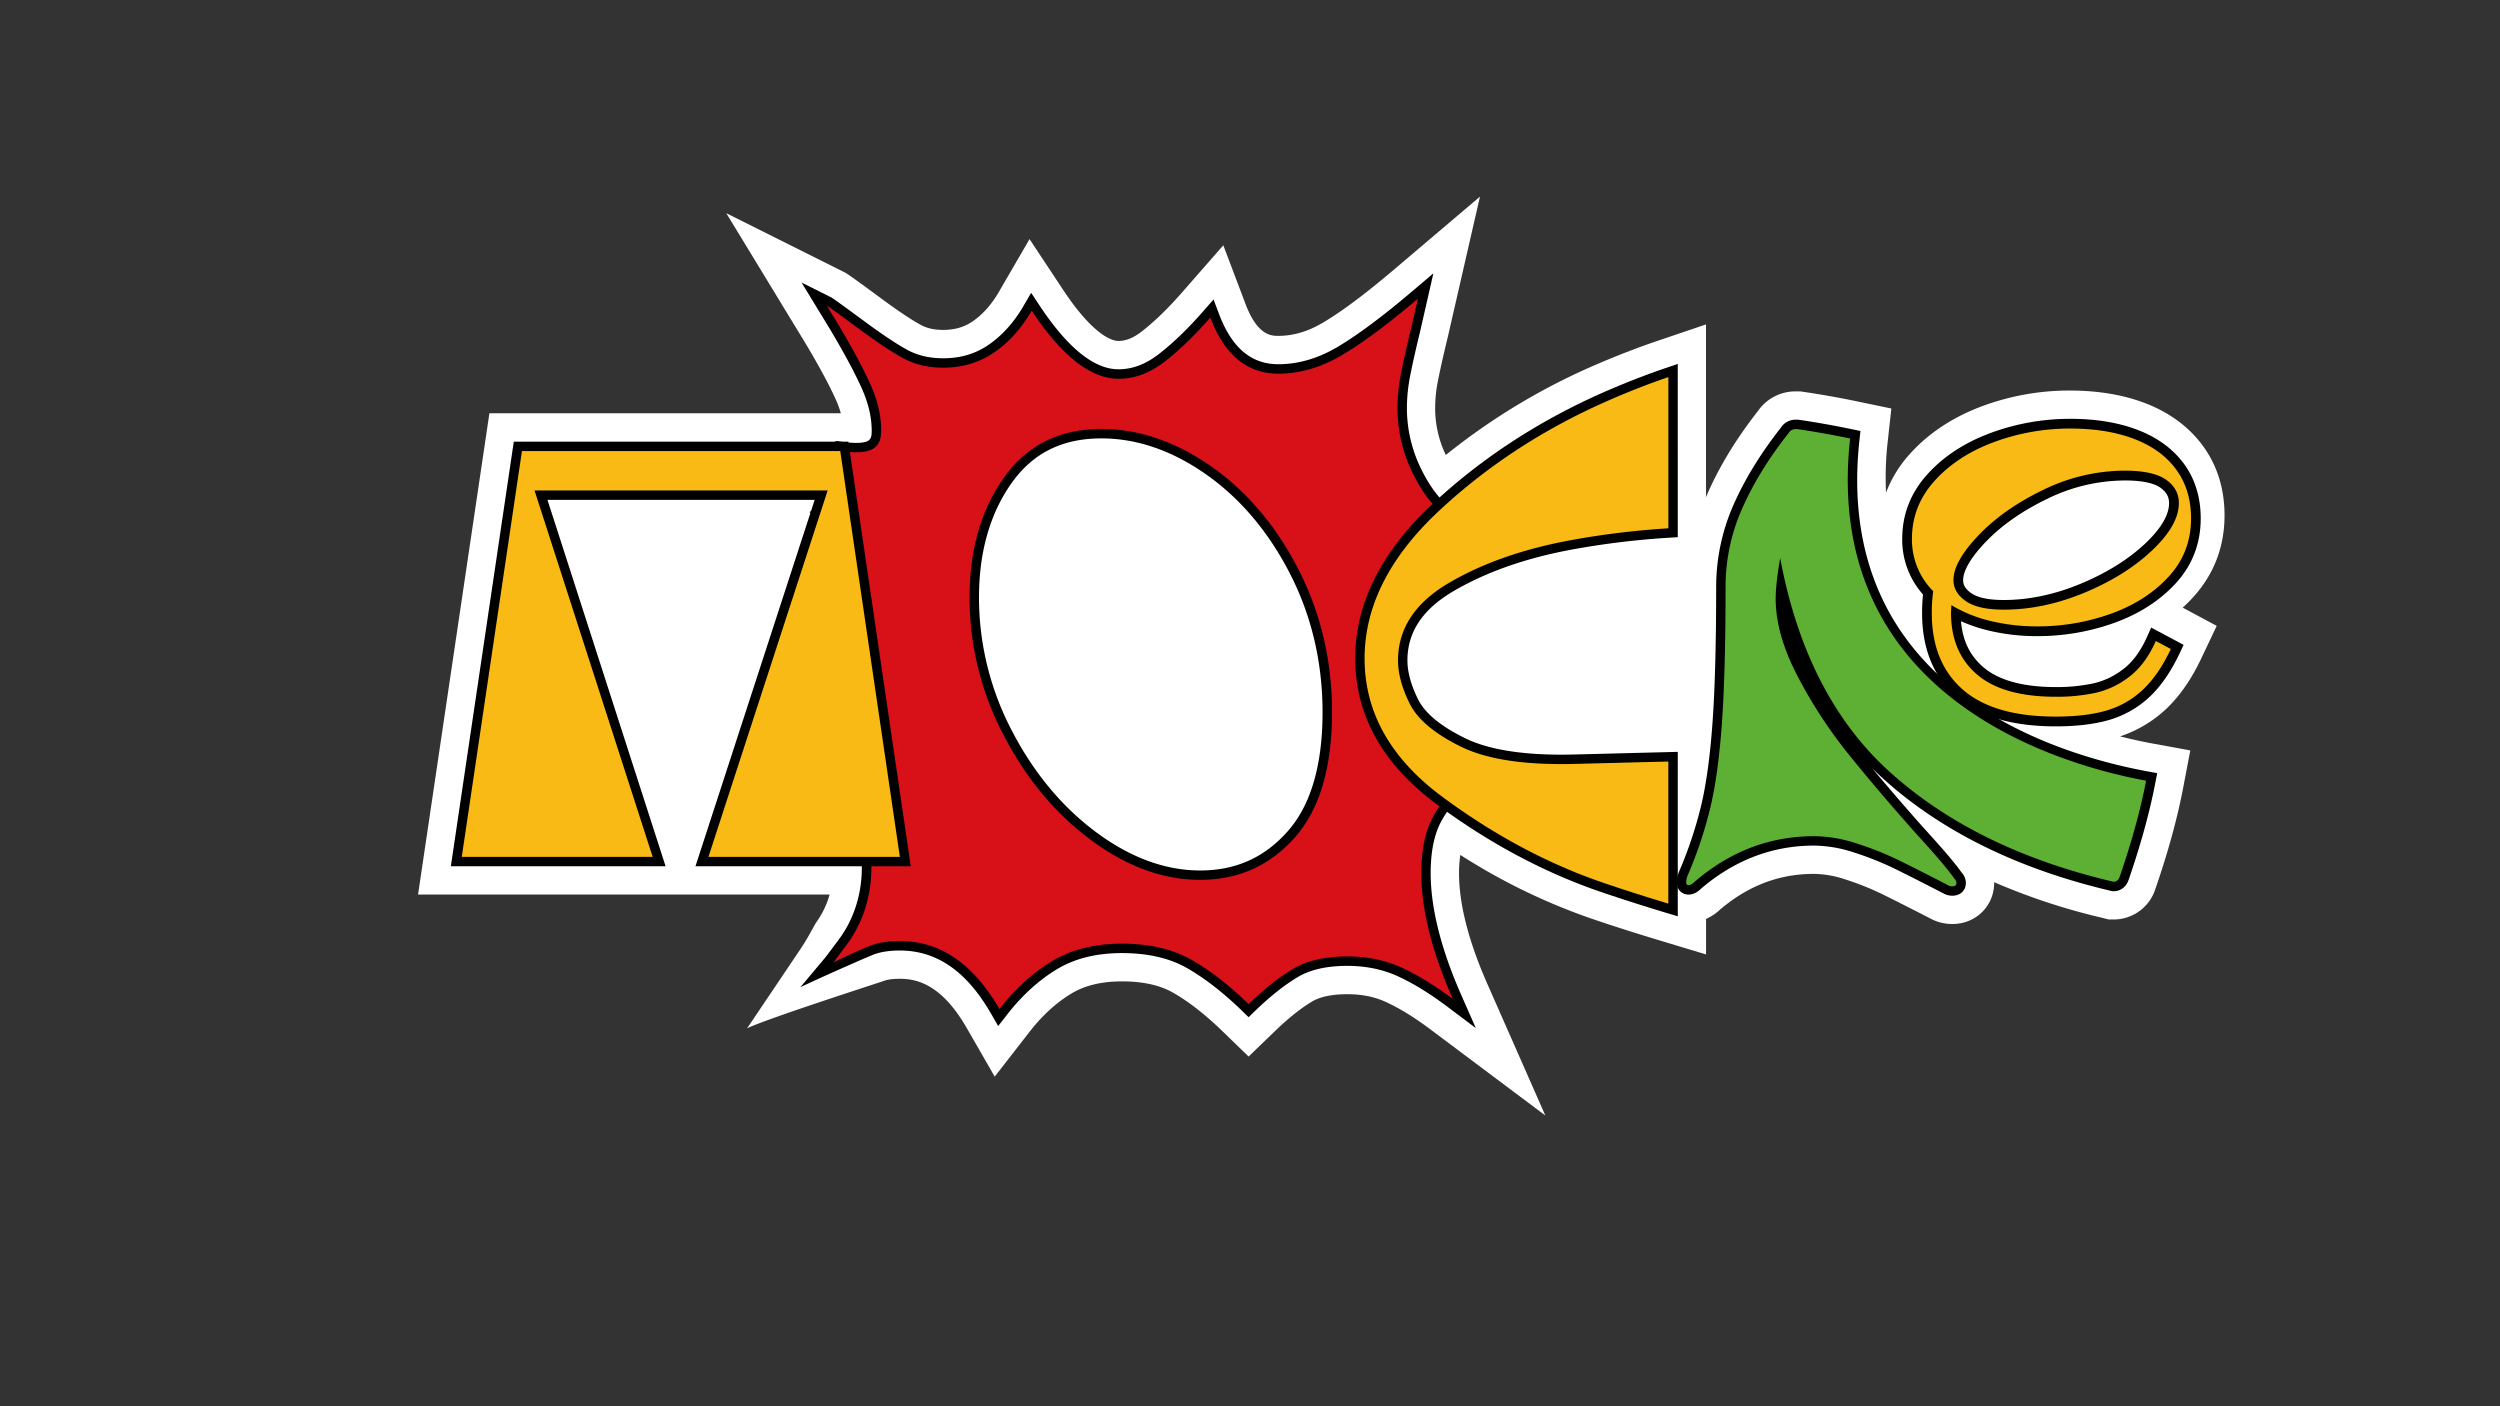
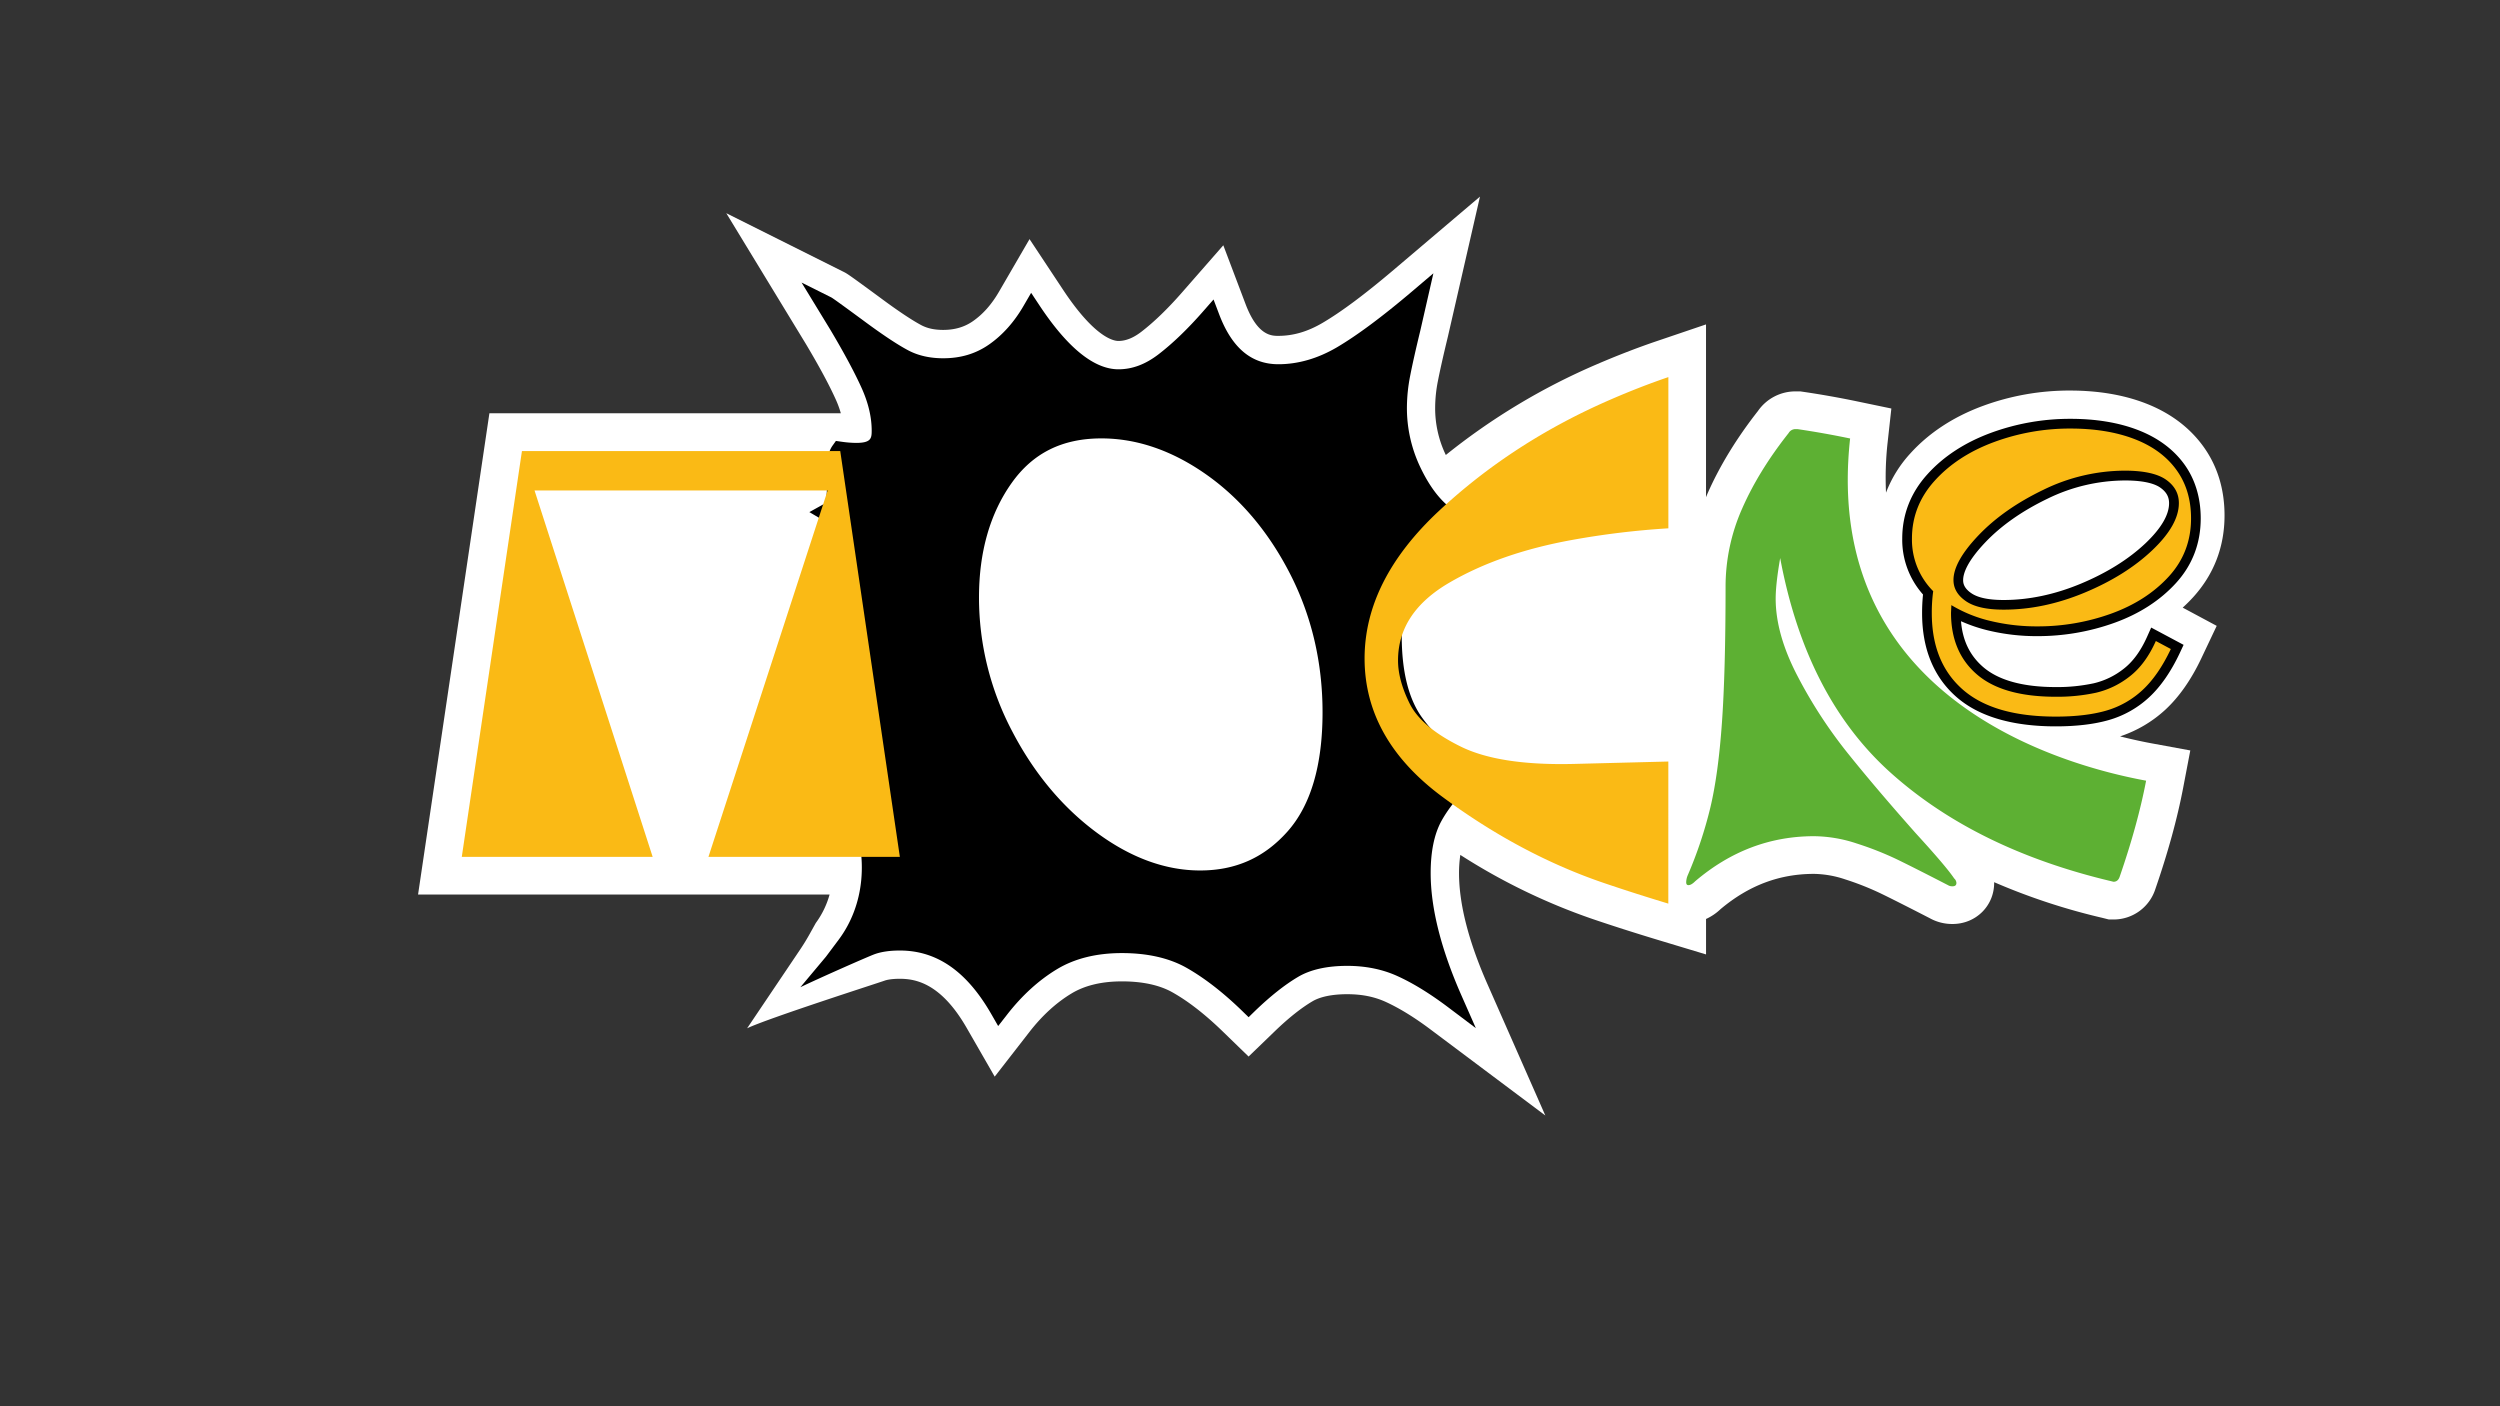
<svg xmlns="http://www.w3.org/2000/svg" id="Слой_1" data-name="Слой 1" viewBox="0 0 1920 1080">
  <rect x="0" y="0" width="1920" height="1080" fill="#333333" stroke="none" />
  <defs>
    <style>.cls-1{fill:#fff;}.cls-2{fill:#d81119;}.cls-3{fill:#faba15;}.cls-4{fill:#5db033;}</style>
  </defs>
  <path class="cls-1" d="M1684.25,458.75c16-17.56,24.19-38.72,24.19-62.89,0-20.4-5.59-38.39-16.63-53.46-10.66-14.53-25.54-25.55-44.24-32.74-16.76-6.45-36.24-9.72-57.89-9.72a192.42,192.42,0,0,0-67.18,11.93c-22.52,8.37-41.2,20.66-55.53,36.55a94.05,94.05,0,0,0-18.51,29.94,244.42,244.42,0,0,1,1.22-38.46l2.88-26.16-25.76-5.37c-13.89-2.9-28-5.41-42-7.47l-2.1-.31h-3.43a35,35,0,0,0-29.18,15.08c-16.33,20.82-29.32,42.07-38.63,63.19-.44,1-.82,2-1.24,3V249.15l-38.31,13c-14.91,5.08-30.37,11.07-46,17.81a497.37,497.37,0,0,0-115.52,69.48h0a82.65,82.65,0,0,1-8.19-36.37,106.78,106.78,0,0,1,2.08-20.29q2.45-12.54,7.64-34L1136.62,151l-66.41,56.36c-21.74,18.45-40,32.1-54.44,40.58-11.46,6.75-22.57,10-34,10-5.17,0-15.94,0-25.18-24.41l-17.09-45.16-31.8,36.34c-10.89,12.45-21.37,22.57-31.14,30.09-6.18,4.75-11.94,7.06-17.62,7.06-3.87,0-18.35-2.83-42.49-39.3l-25.77-38.92-23.44,40.37c-5.72,9.86-12.32,17.3-20.17,22.74-6.44,4.45-13.87,6.62-22.73,6.62-6.62,0-12-1.16-16.59-3.54-5.07-2.67-14.76-8.55-32.24-21.55-24.22-17.8-25-18.2-27.72-19.55l-90-45,61.31,100.74c10.27,17.26,18,31.64,22.95,42.73a72.47,72.47,0,0,1,3.7,10.18H375.86L321.07,687H637.12a67,67,0,0,1-10.6,21.88l-4.67,8.39q-3.27,5.88-7,11.47l-41.07,61c15.6-7.55,102-35.27,105.47-36.56,1.48-.54,5-1.47,11.84-1.47,12.72,0,31.88,3.92,51.33,37.75l21.51,37.4,26.48-34.07C800.3,780,811.26,770,823,762.94c10.16-6.13,23.16-9.24,38.62-9.24,15.79,0,28.83,2.82,38.75,8.38,12.11,6.8,25,16.83,38.43,29.83l20.12,19.52L979.05,792c10.49-10.12,20.23-17.87,28.93-23,6-3.56,15.27-5.45,26.74-5.45,11.14,0,20.78,1.93,29.45,5.88,10.48,4.79,22,11.85,34.2,21l88.44,66.27-44.56-101.13c-14.41-32.7-21.72-61.31-21.72-85a97,97,0,0,1,1-14,471.21,471.21,0,0,0,101.13,49.08c15.34,5.23,31.76,10.48,50.19,16.07L1310.24,733V705.77a39.87,39.87,0,0,0,11.08-7.5c21.71-18.25,45.2-27.13,71.8-27.13a78.36,78.36,0,0,1,23.91,4.2,215.07,215.07,0,0,1,27,10.64c8.46,4.09,20.88,10.37,38,19.18a35.43,35.43,0,0,0,17.48,4.47c17.94,0,32-13.87,32-31.57v-.54a488.36,488.36,0,0,0,82.93,27.35l5.18,1.3h3.56a33.65,33.65,0,0,0,32.14-23.41c9.68-28,16.87-54.21,21.36-77.76l5.47-28.66-28.69-5.27c-7.45-1.36-16-3.19-25.23-5.53a95.67,95.67,0,0,0,34.71-20.44c10.57-9.76,19.88-23.05,27.68-39.51l11.81-24.93-26.12-14Q1680.46,462.9,1684.25,458.75ZM522.69,630.2,450.28,405.62H595.76Zm686.67-72.5c-3.51.1-6.95.15-10.3.15-35.63,0-54.64-5.67-64.33-10.44-19.37-9.5-24.72-17.06-26.13-19.87-3.91-7.84-6-14.85-6-20.29,0-9.36,2.83-21.76,24.92-34.67,23.11-13.51,51.79-23.42,85.23-29.45a601.84,601.84,0,0,1,70.24-8.47l14.09-.85c-.54,5.57-.84,11.18-.84,16.82,0,44.08-1,79.4-2.91,104.93h0ZM1630.6,398.59C1620,408.64,1606,417.33,1589,424.41c-16.68,7-33.23,10.48-49.19,10.48-1.22,0-2.32,0-3.33-.07,1.44-1.81,3.28-3.93,5.6-6.37,10-10.48,23.41-19.82,39.9-27.78a109.24,109.24,0,0,1,48.4-11.39,74.06,74.06,0,0,1,8.17.4A61,61,0,0,1,1630.6,398.59Z" />
  <path class="cls-1" d="M838.06,645.34q41.16,30.39,83.63,30.39,43.77,0,72.52-32.34T1023,547q0-59.44-25.81-109.76t-67-79.06Q889,329.45,845.9,329.44q-48.36,0-74.81,37.25t-26.46,92.12a226.5,226.5,0,0,0,26.13,105.84Q796.89,615,838.06,645.34Z" />
  <path d="M1111.4,773c-13.46-10.08-26.31-18-38.2-23.38-11.42-5.2-24.37-7.84-38.48-7.84-15.58,0-28.3,2.85-37.8,8.47-10.16,6-21.25,14.79-33,26.09l-5,4.87-5-4.88C939.15,762,924.7,750.85,911,743.13c-13.21-7.4-29.83-11.16-49.38-11.16s-36.24,4.16-49.84,12.36c-14,8.44-27,20.26-38.53,35.15L766.59,788l-5.37-9.35C742.4,745.92,719.45,730,691.05,730c-7.79,0-14.31,1-19.37,2.82-5.72,2.12-43.89,19-57,25.38l19.65-23.45,9.63-12.86c20.08-26.76,23.51-63.61,9.18-98.59a26.26,26.26,0,0,1-1.87-10.13c0-3.68.1-6.37.19-8.45a29.65,29.65,0,0,0,0-3.88,41.26,41.26,0,0,0-3.2-4.26c-5.67-7.09-3.63-14.1-2.53-17.86.15-.51.34-1.16.47-1.7a15.28,15.28,0,0,0-2.3-.86L635,573.51l4.8-8c1.34-2.25,1.07-3.52-2.07-9.69-3.8-7.47-9-17.69-4-33.57,4.72-15,3.29-23,1.77-31.49A72.58,72.58,0,0,1,634,477.59c0-8.25,2.26-17.5,4.65-27.29,6.06-24.81,8.91-41.73-6.14-50.58l-10.91-6.43,11.07-6.15c2.68-1.49,2.47-12.14,2.34-18.5-.19-9.68-.39-19.7,4.42-26.43l2.55-3.58,4.35.62a83,83,0,0,0,11.07.9c11.5,0,12.06-3.4,12.06-9.4,0-10.24-2.54-21.12-7.54-32.33-5.31-11.87-13.42-27-24.11-45L615.6,217l22.51,11.25c.9.45,1.83.92,24.56,17.63,14.87,11.05,26.64,18.87,35,23.27,7.63,4,16.61,6,26.69,6,13.42,0,24.89-3.42,35.09-10.48,10.39-7.2,19.35-17.19,26.6-29.69l5.86-10.09,6.45,9.73c21.54,32.53,41.93,49,60.6,49,10.65,0,20.75-3.79,30.86-11.57,10.9-8.38,22.42-19.49,34.25-33L932,230l4.27,11.29c9.8,25.87,24.68,38.44,45.5,38.44,15.17,0,30.31-4.39,45-13,15.45-9.11,34.79-23.48,57.47-42.73l16.6-14.1L1090.78,254c-3.49,14.38-6.1,26-7.79,34.72a128.65,128.65,0,0,0-2.48,24.43,105.34,105.34,0,0,0,10.09,45.26c6.66,14.14,14.41,24.67,23,31.33l6,4.64-4.94,5.79c-14.77,17.3-25,31.91-30.31,43.43-5.18,11.17-7.82,26.2-7.82,44.65,0,27.09,5.16,48.1,15.33,62.46a111.81,111.81,0,0,0,40.84,35l9.18,4.7-7.54,7c-12.45,11.62-21.65,22.77-27.34,33.14-5.48,10-8.25,23.41-8.25,40,0,26.75,7.93,58.3,23.56,93.78l11.14,25.28ZM845.9,336.69c-30,0-52.56,11.18-68.91,34.19-16.67,23.47-25.12,53.05-25.12,87.93a220.33,220.33,0,0,0,25.32,102.5c16.81,32.38,38.74,58.7,65.17,78.21,26,19.22,52.73,29,79.33,29,27.26,0,49.21-9.79,67.11-29.92s26.92-50.9,26.92-91.56c0-38.28-8.41-74.1-25-106.45s-38.35-58-64.68-76.43C900,345.92,873,336.69,845.9,336.69Z" />
-   <path class="cls-2" d="M808,738.13q22.21-13.39,53.58-13.4t52.92,12.09q21.57,12.09,44.43,34.3,18.29-17.64,34.31-27.11t41.48-9.48q22.86,0,41.49,8.49t39.53,24.18q-24.18-54.88-24.17-96.7,0-26.79,9.14-43.45t28.75-35A118.28,118.28,0,0,1,1086,554.86q-16.65-23.54-16.66-66.65,0-29.4,8.49-47.7t31.37-45.08q-14.39-11.1-25.16-34a112,112,0,0,1-10.78-48.35,134.3,134.3,0,0,1,2.62-25.81q2.59-13.38,7.83-35l5.23-22.87q-34.64,29.4-58.48,43.45T981.8,287q-35.94,0-52.27-43.11-18.3,20.91-35.28,34T859,290.9q-32,0-66.64-52.28-11.77,20.26-28.76,32t-39.2,11.76q-17,0-30-6.86t-35.93-23.85q-22.23-16.32-23.52-17l9.14,15q16.32,27.45,24.5,45.74t8.17,35.28c0,13.94-7.95,19-31.37,15.67-7.63,10.67,2.62,40.52-9.14,47.05,29.62,17.43,5.05,59.29,5.05,84.12,0,13.51,7,22.67-.61,46.84s13.2,31.73,5.36,44.8c16.11,4.8.61,13.67,7.58,22.38s4.93,5.89,4.93,21.57a19.25,19.25,0,0,0,1.33,7.39c14.47,35.32,12.84,75.13-10.07,105.66l-1.81,2.42-7.84,10.45q20.25-9.79,29.08-13.06t21.88-3.27q46.4,0,76.45,52.27Q785.79,751.52,808,738.13ZM744.63,458.81q0-54.88,26.46-92.12t74.81-37.25q43.13,0,84.28,28.75t67,79.06Q1023,487.56,1023,547q0,64.05-28.75,96.38t-72.52,32.34q-42.48,0-83.63-30.39t-67.3-80.69A226.5,226.5,0,0,1,744.63,458.81Z" />
-   <polygon points="534.11 665.31 625.67 383.9 420.45 383.9 511.18 665.31 346.25 665.31 394.6 339.18 651.56 339.18 699.47 665.31 534.11 665.31" />
  <path class="cls-3" d="M635.64,376.66H410.51l90.73,281.41H354.65l46.2-311.65H645.31l45.78,311.65h-147Z" />
  <path d="M1578.88,557.85c-33.65,0-59.39-7.65-76.5-22.73-17.39-15.33-26.21-36.93-26.21-64.2a138.7,138.7,0,0,1,.7-14.34,63.27,63.27,0,0,1-15.95-42.91c0-18.6,6.5-35.23,19.32-49.41,12.34-13.68,28.63-24.34,48.42-31.69a175.71,175.71,0,0,1,61.45-10.91c19.56,0,36.94,2.87,51.65,8.53,15.2,5.84,27.17,14.62,35.58,26.1s12.81,25.69,12.81,41.86c0,19.14-6.42,35.87-19.08,49.72-12.19,13.33-28.09,23.59-47.26,30.48a174.12,174.12,0,0,1-59.11,10.21,158.91,158.91,0,0,1-37.76-4.37,120.62,120.62,0,0,1-20.89-7.09c1.19,14.77,6.81,26.42,17.09,35.25,11.84,10.17,30.59,15.32,55.74,15.32a133,133,0,0,0,29.12-2.9,58.66,58.66,0,0,0,22.91-11.07c7.09-5.45,13.12-13.67,17.94-24.42l3.27-7.31L1677,495.25l-3,6.43c-6.8,14.36-14.71,25.75-23.49,33.86a76.45,76.45,0,0,1-31,17.47C1608.32,556.22,1594.66,557.85,1578.88,557.85ZM1632.12,369a136.4,136.4,0,0,0-59.63,14c-19.43,9.37-35.44,20.59-47.6,33.34-14.22,14.91-17.2,24.12-17.2,29.23,0,2.45.65,6.16,6.27,10,5,3.47,13.36,5.23,24.79,5.23,19.42,0,39.38-4.21,59.33-12.53s36.72-18.79,49.63-31c12-11.41,18.14-21.78,18.14-30.84,0-4.86-2.1-8.62-6.63-11.85C1655.65,372,1648.05,369,1632.12,369Z" />
  <path class="cls-3" d="M1485.78,369.26q17.38-19.26,45.48-29.7a167.73,167.73,0,0,1,58.85-10.43q28.1,0,49,8t32.24,23.54q11.37,15.53,11.37,37.45,0,26-17.12,44.68t-44.28,28.5a165.9,165.9,0,0,1-56.58,9.76,151.07,151.07,0,0,1-36-4.15,104.66,104.66,0,0,1-30.09-12.17l-.27,5.89q0,30.22,19.93,47.35t60.6,17.13a140.5,140.5,0,0,0,30.77-3.08,66,66,0,0,0,25.81-12.44q12.18-9.36,20.2-27.29l11.51,6.15q-9.64,20.34-21.81,31.57a68.87,68.87,0,0,1-28,15.79q-15.78,4.54-38.52,4.54-47.89,0-71.57-20.86t-23.68-58.59a119.07,119.07,0,0,1,1.08-16.86,56,56,0,0,1-16.32-40.4Q1468.39,388.53,1485.78,369.26ZM1601,455.14q31.44-13.11,51.9-32.51t20.47-36.25q0-11-9.77-17.92t-31.43-7a143.11,143.11,0,0,0-62.87,14.72q-30.51,14.71-49.77,34.91t-19.26,34.38q0,9.63,9.5,16.19t29,6.55Q1569.5,468.25,1601,455.14Z" />
-   <path d="M1279.17,700.91c-18.2-5.52-34.39-10.7-49.5-15.84-43.36-14.77-85.79-37.38-126.09-67.21-41.66-30.82-62.78-68.59-62.78-112.23,0-41.87,19.92-81.72,59.2-118.45,38.37-35.86,83.65-65.21,134.59-87.24,15.06-6.51,30-12.29,44.35-17.18l9.58-3.26V412.56l-6.81.42a623.55,623.55,0,0,0-72.78,8.77c-36,6.48-67,17.27-92.35,32.07-24,14-35.68,31.52-35.68,53.43,0,8.92,2.78,19,8.26,30,5.27,10.56,17.38,20.54,36,29.68,17.09,8.4,42,12.65,73.91,12.65q5.32,0,10.9-.15l78.56-2V703.75Z" />
  <path class="cls-3" d="M1281.28,584.85l-71.12,1.81q-58,1.61-88.2-13.24t-39.27-32.95q-9-18.09-9-33.22,0-36.72,39.27-59.68t94.72-32.95a628.92,628.92,0,0,1,73.63-8.87V289.61c-13.68,4.66-28.2,10.24-43.81,17q-75.62,32.69-132.52,85.89T1048,505.63q0,62.13,59.85,106.41T1232,678.21c16.63,5.66,33,10.84,49.27,15.77Z" />
-   <path d="M1499.5,687.9a13.42,13.42,0,0,1-7-1.81c-17.49-9-30.22-15.46-38.91-19.67a239.61,239.61,0,0,0-29.79-11.74,99.85,99.85,0,0,0-30.63-5.26c-31.79,0-60.91,11.06-86.54,32.87-3,3.06-6.4,4.74-9.88,4.74-5.2,0-9-3.95-9-9.4a21.58,21.58,0,0,1,1.88-8.47,314.84,314.84,0,0,0,16.91-50.71c3.93-16.53,6.85-38,8.69-63.7s2.79-60.87,2.79-104.12a155.79,155.79,0,0,1,13.36-63c8.67-19.67,20.9-39.57,36.35-59.17a13.14,13.14,0,0,1,11.58-6.13h1.83l.53.08c13.54,2,27.24,4.44,40.71,7.25l6.44,1.34-.71,6.54c-20.87,189.54,147.9,241.41,221.43,254.92l7.17,1.32-1.37,7.16c-4.3,22.54-11.22,47.69-20.55,74.75-1.83,5.47-6.18,8.77-11.61,8.77h-.89l-2.59-.64c-70-16.62-127.91-45.11-172.14-84.65q-5-4.47-9.74-9.23c11.56,13.92,24.62,29.08,39,45.28,15.49,16.94,25.23,28.38,29.66,34.87a11.77,11.77,0,0,1,3.3,8C1509.77,683.86,1505.54,687.9,1499.5,687.9Z" />
  <path class="cls-4" d="M1296.27,672a321.58,321.58,0,0,0,17.3-51.89q6.06-25.5,8.86-64.85t2.81-104.64A147.74,147.74,0,0,1,1338,390.52q12.75-29,35.67-57.94a6,6,0,0,1,5.62-3h1.3c14,2.07,27.37,4.48,40.3,7.18C1399,535.92,1583,587.59,1648.21,599.56c-4.2,22-10.9,46.55-20.29,73.75-.87,2.59-2.45,3.89-4.76,3.89l-1.73-.43q-103.77-24.64-169.06-83t-85.19-165.18q-3.45,19.89-3.46,31.13,0,27.24,16.65,59.24a359.85,359.85,0,0,0,38.49,59.24q21.84,27.24,52.53,61.83,23.35,25.53,29.41,34.6a5,5,0,0,1,1.73,3.45c0,1.73-1,2.6-3,2.6a6.14,6.14,0,0,1-3.46-.87q-25.95-13.39-39.35-19.89a244.3,244.3,0,0,0-30.7-12.1,106.26,106.26,0,0,0-32.86-5.62q-50.6,0-91.24,34.59-3,3-5.18,3-1.74,0-1.74-2.16A14.45,14.45,0,0,1,1296.27,672Z" />
  <polygon class="cls-1" points="1644.6 383.6 1644.6 411.03 1571.25 443.69 1531.81 443.08 1526.57 420.89 1600.84 379.9 1644.6 383.6" />
  <polygon class="cls-1" points="1309.32 410.41 1307.47 570.04 1190.98 570.04 1093.61 539.84 1093.61 478.21 1241.52 425.82 1309.32 410.41" />
  <polygon class="cls-1" points="431.68 399.32 522.87 650.16 607.33 399.32 431.68 399.32" />
</svg>